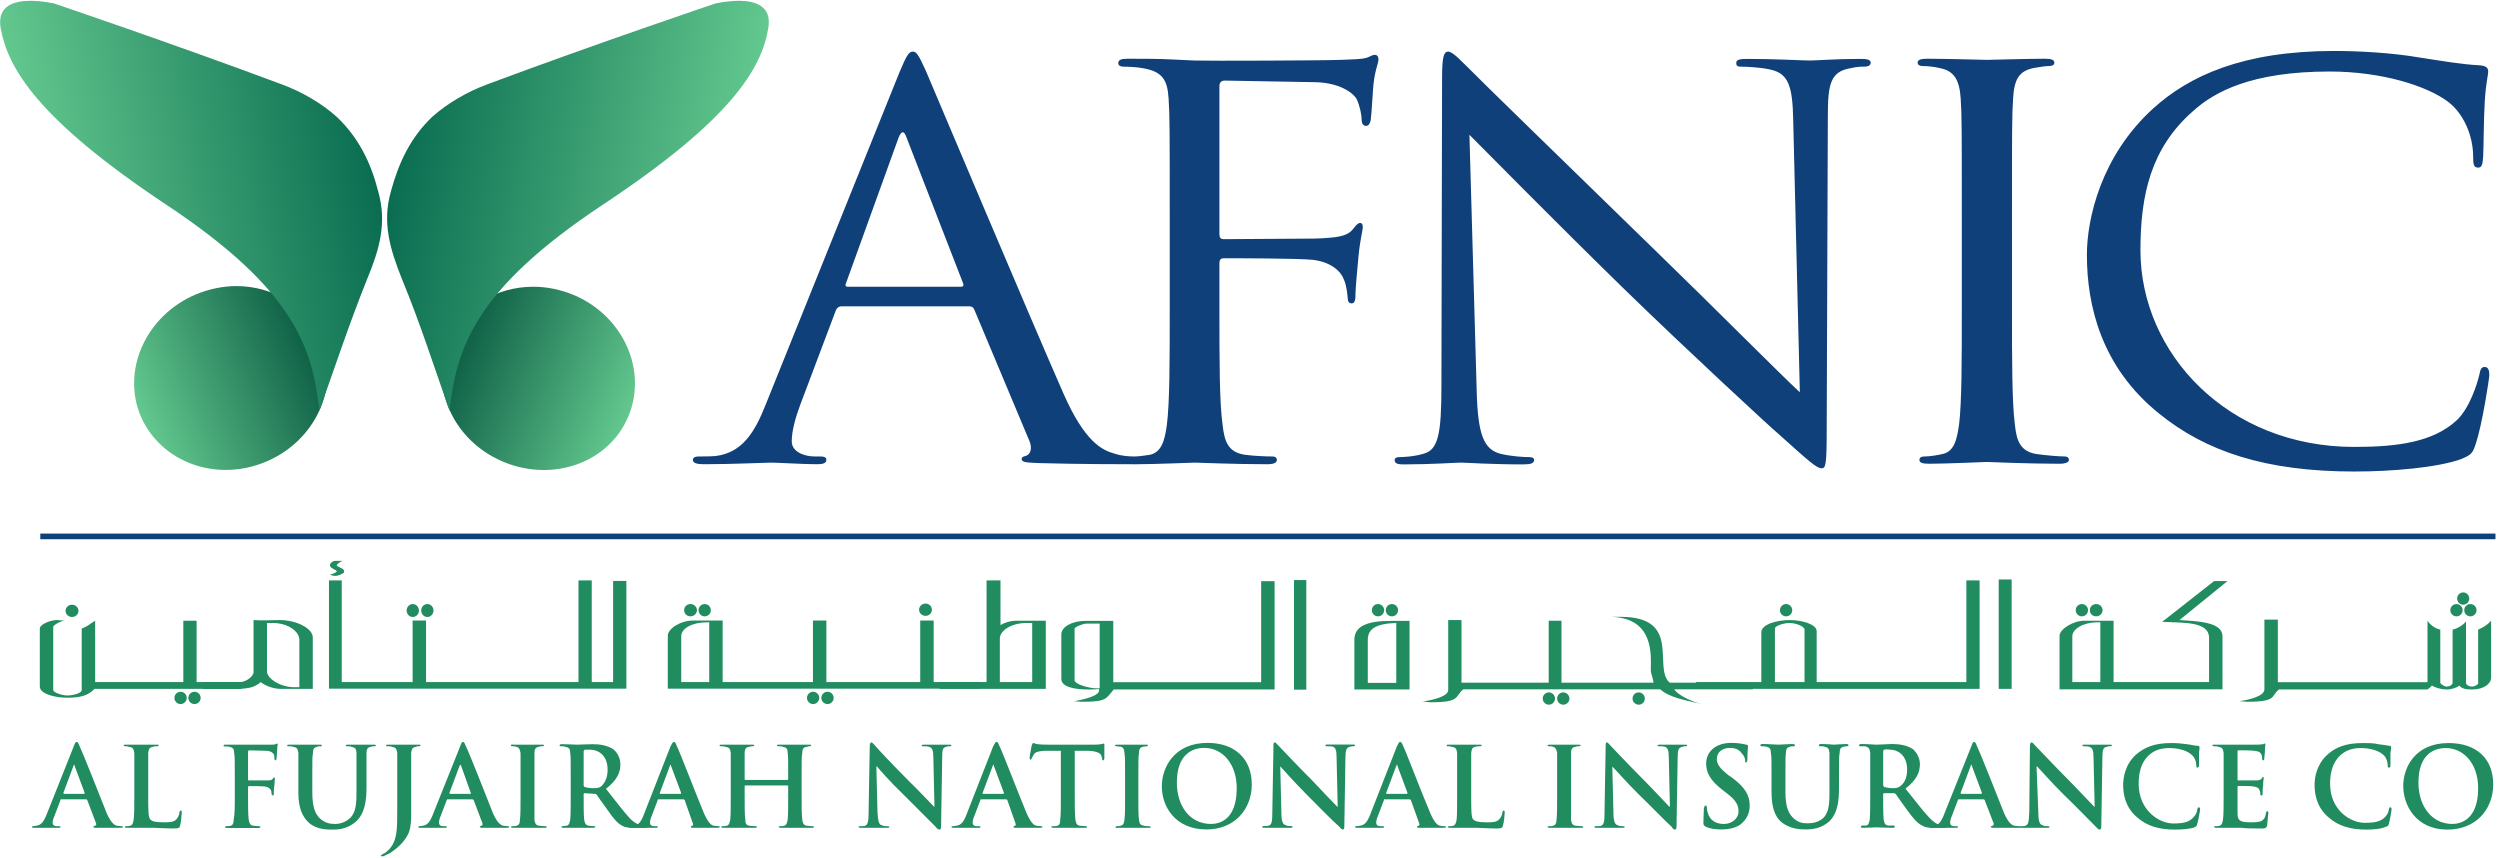
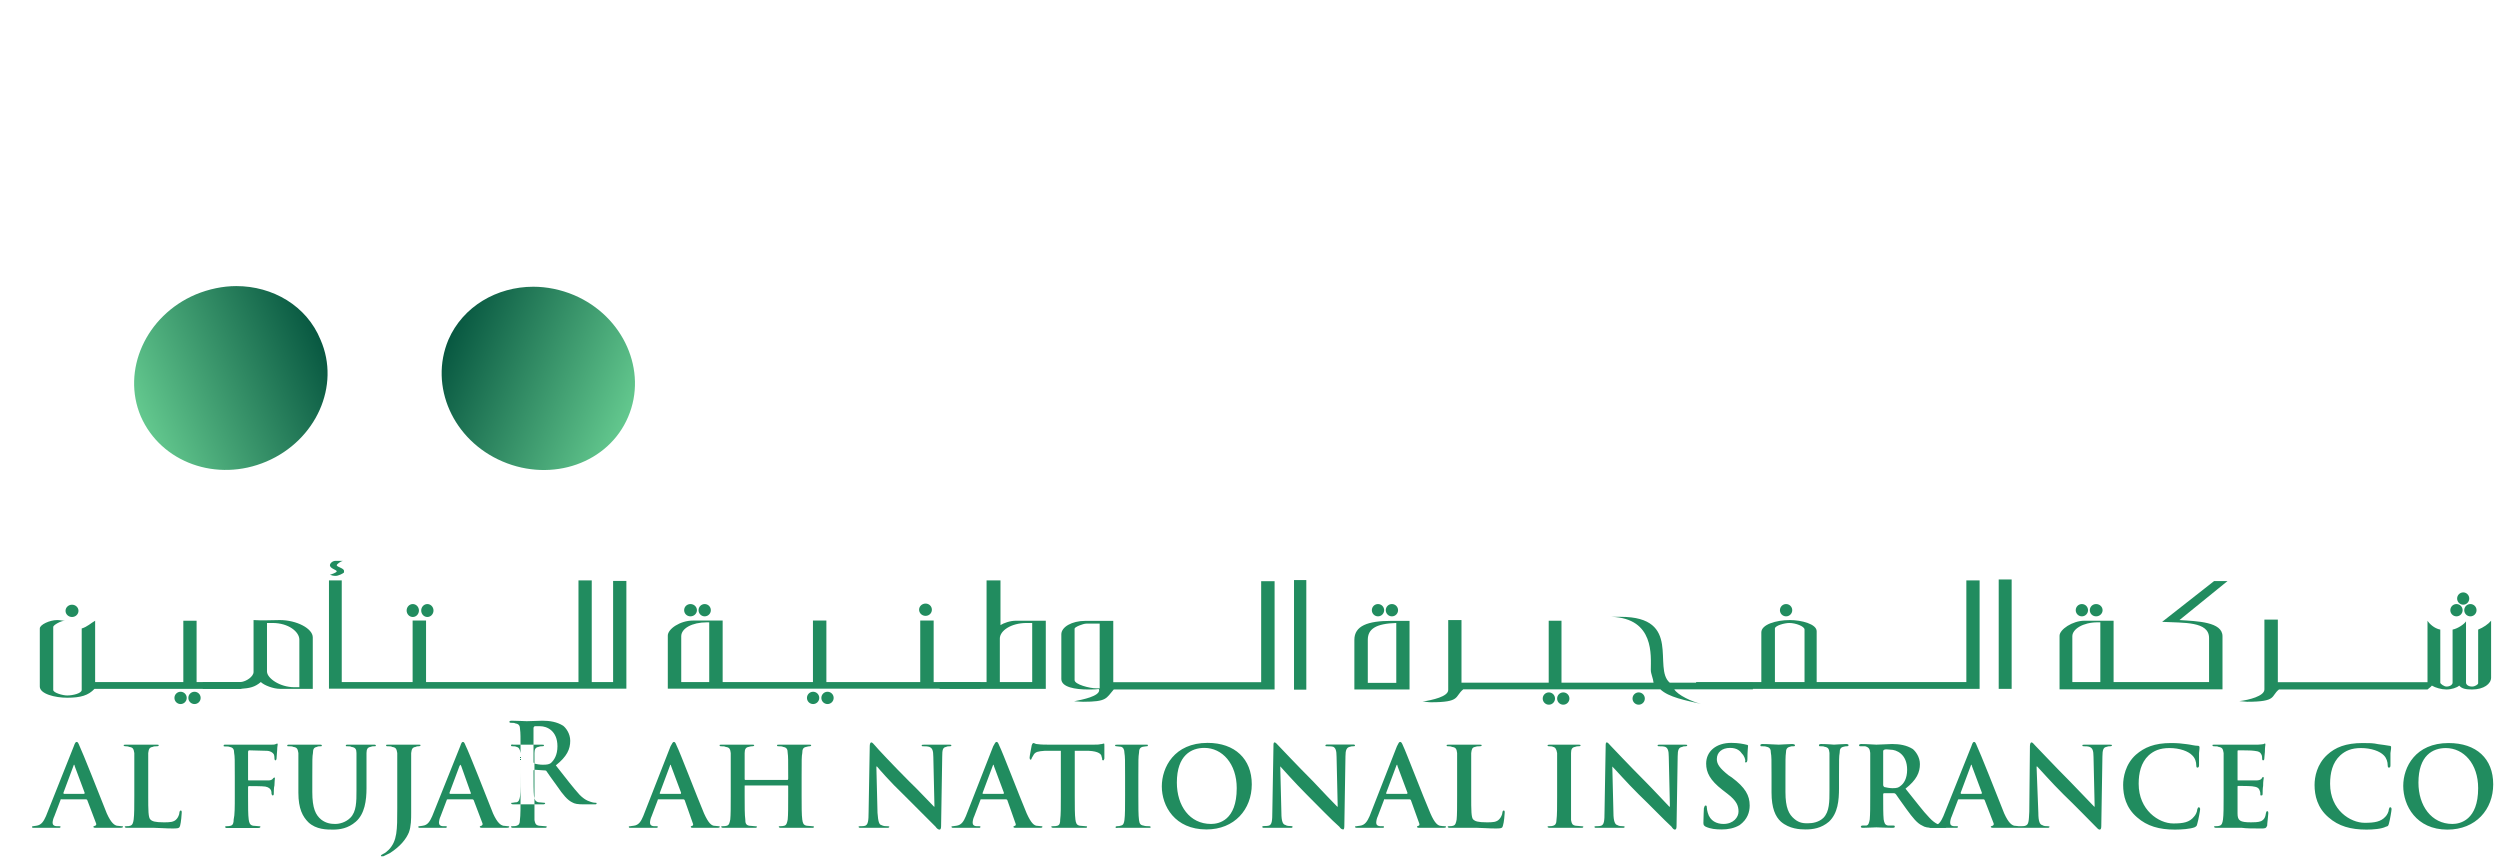
<svg xmlns="http://www.w3.org/2000/svg" version="1.2" viewBox="0 0 1545 530" width="1545" height="530">
  <title>AFNIC_COMPANY_PROFILE-1-pdf-svg</title>
  <defs>
    <clipPath clipPathUnits="userSpaceOnUse" id="cp1">
      <path d="m-7151.17-510.39h9387.15v3620.74h-9387.15z" />
    </clipPath>
    <linearGradient id="g1" x2="1" gradientUnits="userSpaceOnUse" gradientTransform="matrix(-111.014,-47.591,44.075,-102.811,388.286,257.654)">
      <stop offset="0" stop-color="#63c88e" />
      <stop offset="1" stop-color="#085841" />
    </linearGradient>
    <linearGradient id="g2" x2="1" gradientUnits="userSpaceOnUse" gradientTransform="matrix(111.042,-47.602,44.205,103.119,87.18,257.398)">
      <stop offset="0" stop-color="#63c88e" />
      <stop offset="1" stop-color="#085841" />
    </linearGradient>
    <linearGradient id="g3" x2="1" gradientUnits="userSpaceOnUse" gradientTransform="matrix(-209.457,-36.917,48.841,-277.11,453.006,141.786)">
      <stop offset="0" stop-color="#63c88e" />
      <stop offset="1" stop-color="#0a6d51" />
    </linearGradient>
    <linearGradient id="g4" x2="1" gradientUnits="userSpaceOnUse" gradientTransform="matrix(209.477,-36.921,48.838,277.095,22.322,141.786)">
      <stop offset="0" stop-color="#63c88e" />
      <stop offset="1" stop-color="#0a6d51" />
    </linearGradient>
  </defs>
  <style>
		.s0 { fill: none;stroke: #0f4079;stroke-miterlimit:10;stroke-width: 3.5 } 
		.s1 { fill: #218c5f } 
		.s2 { fill: url(#g1) } 
		.s3 { fill: url(#g2) } 
		.s4 { fill: url(#g3) } 
		.s5 { fill: url(#g4) } 
		.s6 { fill: #0f4079 } 
	</style>
  <g id="Clip-Path: Page 1" clip-path="url(#cp1)">
    <g id="Page 1">
-       <path id="Path 1" fill-rule="evenodd" class="s0" d="m1542.2 331.5h-1517.3" />
      <path id="Path 2" fill-rule="evenodd" class="s1" d="m38.1 494q-0.7-0.3-0.7 0.4l-3.8 10c-0.7 1.4-1.1 3.1-1.1 4.1 0 1.1 0.7 2.1 2.8 2.1h1c0.7 0 1.1 0 1.1 0.3 0 0.7-0.4 0.7-1.1 0.7-2.4 0-5.1 0-7.2 0-1.1 0-4.5 0-8.3 0-0.7 0-1 0-1-0.7q0-0.3 0.7-0.3c0.6 0 1.3-0.3 2-0.3 3.1-0.4 4.5-2.8 5.9-5.9l17.2-43.2c0.7-2 1.1-2.7 1.8-2.7 0.7 0 1 0.7 1.7 2.4 1.7 3.4 12.8 31.4 16.9 41.8 2.8 6.2 4.8 7.2 6.2 7.6 1 0 2.1 0.3 2.8 0.3 0.7 0 1 0 1 0.3 0 0.7-0.7 0.7-3.4 0.7-2.5 0-7.3 0-12.8 0-1.4 0-2.1 0-2.1-0.7q0-0.3 1.1-0.6c0.3 0 1-0.7 0.6-1.4l-5.5-14.5q-0.3-0.4-0.7-0.4zm13.8-3.4c0.4 0 0.4-0.4 0.4-0.7l-6.2-16.6c0-0.3 0-0.7-0.4-0.7 0 0-0.3 0.4-0.3 0.7l-6.2 16.6q0 0.7 0.3 0.7zm39.7 1.4c0 8.6 0 13.4 1.4 14.5 1 1 2.7 1.7 8.2 1.7 3.5 0 6.3 0 8-2.1 0.7-0.7 1.7-2.7 1.7-4.1 0-0.4 0.4-1.1 0.7-1.1 0.7 0 0.7 0.4 0.7 1.4 0 0.7-0.4 5.9-1 8-0.4 1.3-0.7 1.7-4.2 1.7-5.2 0-8.6-0.4-11.7-0.4-3.1 0-5.5 0-8.3 0-0.7 0-2.4 0-3.8 0-1.7 0-3.4 0-4.8 0q-1.4 0-1.4-0.7 0-0.3 1-0.3 1.8 0 2.4-0.3c1.4-0.4 1.8-1.8 2.1-3.8 0.4-2.8 0.4-8.3 0.4-14.5 0-10.4 0-24.5 0-26.6-0.4-2.4-0.7-3.5-3.1-3.8q-0.7-0.4-2.1-0.4-1.4 0-1.4-0.6c0-0.4 0.7-0.4 1.7-0.4 3.1 0 7.3 0 9.3 0 1.4 0 6.6 0 9.4 0 0.7 0 1.3 0 1.3 0.4q0 0.6-1.3 0.6c-0.7 0-1.8 0-2.5 0.4-2 0.3-2.4 1.4-2.7 3.8 0 2.1 0 4.1 0 14.5zm61.7 0c0 6.5 0 11.7 0.4 14.5 0.3 2 0.7 3.4 2.7 3.8 1.1 0 2.5 0.3 3.5 0.3 1 0 1 0 1 0.4q0 0.7-1.4 0.7c-4.1 0-8.6 0-10.3 0-1.7 0-6.2 0-8.6 0-1.1 0-1.4 0-1.4-0.7 0-0.4 0-0.4 1-0.4q1.4 0 2.4-0.3c1.4-0.4 1.8-1.8 1.8-3.8 0.7-2.8 0.7-8 0.7-14.5v-12.1c0-10.4 0-12.4-0.4-14.5 0-2.4-0.7-3.4-2.7-3.8-0.7-0.3-1.8-0.3-2.8-0.3-0.7 0-1 0-1-0.4 0-0.7 0.3-0.7 1.3-0.7 1.8 0 3.8 0 5.6 0 1.7 0 3.4 0 4.4 0 2.5 0 16.3 0 18 0 1.4 0 2.1 0 2.7-0.3 0.4 0 0.7-0.4 1.1-0.4 0.3 0 0.3 0.4 0.3 0.7 0 0.4-0.3 1.4-0.3 3.1 0 0.7-0.4 4.5-0.4 5.6 0 0.3-0.3 1-0.7 1-0.3 0-0.6-0.4-0.6-1.4 0-0.3 0-1.4-0.4-2.4-0.7-1-2.1-2.1-4.5-2.1l-10.7-0.3c-0.3 0-0.7 0.3-0.7 1v17.3c0 0.3 0.4 0.3 0.7 0.3 1.2 0 10.8 0 11.8 0 1.3 0 2.4-0.3 3.1-1.4 0.3-0.3 0.3-0.3 0.7-0.3q0.3-0.4 0.3 0.3c0 0.4-0.3 2.1-0.3 4.5-0.4 1.1-0.4 4.5-0.4 4.9 0 0.6 0 1.3-0.7 1.3-0.3 0-0.7-0.7-0.7-1 0-0.3 0-1.4-0.3-2.1-0.4-1-1.4-2-3.5-2.4-1.7-0.3-8.9-0.3-10-0.3-0.3 0-0.7 0-0.7 0.7zm31.1-26.6c-0.4-2.4-0.7-3.5-3.1-3.8-0.7-0.4-1.7-0.4-2.8-0.4-0.7 0-1 0-1-0.3 0-0.7 0.3-0.7 1.4-0.7 3.8 0 7.9 0 10 0 1.7 0 6.2 0 8.6 0 1 0 1.4 0 1.4 0.7 0 0.3-0.4 0.3-1.1 0.3-0.6 0-1.3 0-2 0.4-1.8 0.3-2.4 1.4-2.4 3.8-0.4 2.1-0.4 4.1-0.4 14.5v9.6c0 10.1 2.1 14.2 5.5 17 3.1 2.4 6.2 2.7 8.7 2.7 2.7 0 6.5-1 9.3-3.8 3.8-3.8 3.8-10 3.8-16.9 0-10.3 0-21 0-23.1 0-2.4-0.7-3.5-3.1-3.8-0.4-0.4-1.8-0.4-2.5-0.4-0.6 0-1 0-1-0.3 0-0.7 0.4-0.7 1.4-0.7 3.4 0 7.9 0 7.9 0 0.7 0 5.2 0 8 0 0.7 0 1.3 0 1.3 0.7 0 0.3-0.6 0.3-1.3 0.3-0.7 0-1.1 0-2.1 0.4-1.7 0.3-2.4 1.4-2.4 3.8 0 2.1 0 4.1 0 14.5v7.2c0 7.6-1.1 15.9-6.6 20.7-4.8 4.2-10 4.9-14.1 4.9-3.8 0-10.4 0-15.2-4.5-3.5-3.5-6.2-8.3-6.2-18.3 0-10.4 0-22.4 0-24.5zm61.1 0c-0.4-2.4-0.7-3.5-3.2-3.8-0.3-0.4-1.7-0.4-2.4-0.4-1 0-1.3 0-1.3-0.7 0-0.3 0.6-0.3 1.7-0.3 3.4 0 7.9 0 9.6 0 1.4 0 5.9 0 8.7 0 0.7 0 1.3 0 1.3 0.3q0 0.7-1.3 0.7c-0.7 0-1.1 0-1.8 0.4-2 0.3-2.4 1.4-2.7 3.8 0 2.1 0 4.1 0 14.5 0 2.7 0 19 0 22.4 0 3.8 0 8.3-1.4 12.1-1.7 4.1-5.2 8.6-11.7 12.8q-1.4 0.7-3.5 1.7c-0.3 0.3-1 0.3-1.4 0.3-0.3 0-0.7 0-0.7-0.3 0-0.4 0.4-0.7 1.8-1.4 0.7-0.3 1.7-1 3.1-2.4 5.2-5.5 5.2-12.1 5.2-25.5 0-10.4 0-32.1 0-34.2z" />
-       <path id="Path 3" fill-rule="evenodd" class="s1" d="m276.8 494c-0.4 0-0.7 0-0.7 0.4l-3.8 10c-0.7 1.4-1 3.1-1 4.1 0 1.1 0.7 2.1 2.7 2.1h1.1c1 0 1 0 1 0.3 0 0.7-0.3 0.7-1 0.7-2.1 0-5.2 0-7.3 0-0.7 0-4.5 0-7.9 0-1.1 0-1.4 0-1.4-0.7q0-0.3 0.7-0.3c0.7 0 1.7-0.3 2.1-0.3 3.1-0.4 4.4-2.8 5.8-5.9l17.3-43.2c0.7-2 1-2.7 1.7-2.7 0.7 0 1 0.7 1.7 2.4 1.8 3.4 12.8 31.4 16.9 41.8 2.8 6.2 4.9 7.2 6.2 7.6 1.1 0 2.1 0.3 2.8 0.3 0.7 0 1 0 1 0.3 0 0.7-0.7 0.7-3.1 0.7-2.4 0-7.6 0-13.1 0-1 0-2 0-2-0.7q0-0.3 1-0.6c0.3 0 1-0.7 0.7-1.4l-5.5-14.5q-0.4-0.4-0.7-0.4zm13.8-3.4c0.3 0 0.7-0.4 0.3-0.7l-5.9-16.6c-0.3-0.3-0.3-0.7-0.3-0.7-0.3 0-0.3 0.4-0.7 0.7l-6.2 16.6q0 0.7 0.3 0.7zm31.1-25.2c-0.4-2.4-1-3.5-2.4-3.8-0.7-0.4-1.7-0.4-2.4-0.4-0.7 0-1.1 0-1.1-0.6q0-0.7 1.4-0.4c2.8 0 6.9 0 9 0 1.7 0 5.8 0 8.3 0 1 0 1.7 0 1.7 0.4 0 0.6-0.7 0.6-1.4 0.6-0.7 0-1 0-2.1 0.4-1.7 0.3-2.4 1.4-2.4 3.8 0 2.1 0 4.1 0 14.5 0 6.5 0 24.1 0 26.9 0.4 2.1 0.7 3.1 2.8 3.5 1 0 2.7 0.3 3.8 0.3q1 0 1 0.3c0 0.7-0.7 0.7-1.4 0.7-4.5 0-8.9 0-10.7 0-1.7 0-5.8 0-8.6 0q-1.4 0-1.4-0.7c0-0.3 0.4-0.3 1.1-0.3q1.7 0 2.4-0.3c1.4-0.4 2-1.4 2-3.5 0.4-2.8 0.4-8.3 0.4-14.8 0-10.4 0-24.5 0-26.6zm31 14.5c0-10.4 0-12.4-0.3-14.5 0-2.4-0.7-3.5-2.8-3.8-0.7-0.4-1.7-0.4-2.7-0.4q-1.1 0-1.1-0.6c0-0.4 0.4-0.7 1.4-0.7 3.8 0 8 0.3 9.3 0.3 2.5 0 7.6-0.3 9.7-0.3 4.5 0 9 0.7 12.8 3.1 1.7 1.3 4.4 4.8 4.4 9.3 0 5.2-2 9.7-8.9 15.2 6.2 7.9 10.7 13.8 14.8 18.3 3.8 3.8 6.6 4.1 7.6 4.5q1 0.3 2.1 0.3 0.7 0 0.7 0.3c0 0.7-0.4 0.7-1.4 0.7h-6.2c-4.2 0-5.9-0.3-7.6-1.3-2.8-1.4-5.5-4.5-9.3-10.1-2.8-3.8-5.9-8.2-6.6-9.3-0.3-0.3-1-0.3-1.4-0.3l-5.8-0.4q-0.7 0-0.7 0.7v0.7c0 6.6 0 12.1 0.3 14.9 0.4 2 0.7 3.4 2.8 3.8 1 0 2.4 0.3 3.4 0.3q0.7 0 0.7 0.3 0 0.7-1.4 0.7c-3.8 0-8.9 0-10 0-1.3 0-5.5 0-8.2 0q-1.4 0-1.4-0.7c0-0.3 0.3-0.3 1-0.3q1.4-0.3 2.4-0.3c1.4-0.4 1.8-1.8 2.1-3.8 0.3-2.8 0.3-8.3 0.3-14.5zm8 5.1c0 1.1 0.3 1.1 0.7 1.4 1.3 0.4 3.4 0.7 5.1 0.7 2.8 0 3.8-0.3 4.9-1 2-1.8 4.1-4.9 4.1-10.4 0-9.6-6.5-12.4-10.7-12.4q-2.4 0-3.4 0c-0.4 0.3-0.7 0.7-0.7 1z" />
+       <path id="Path 3" fill-rule="evenodd" class="s1" d="m276.8 494c-0.4 0-0.7 0-0.7 0.4l-3.8 10c-0.7 1.4-1 3.1-1 4.1 0 1.1 0.7 2.1 2.7 2.1h1.1c1 0 1 0 1 0.3 0 0.7-0.3 0.7-1 0.7-2.1 0-5.2 0-7.3 0-0.7 0-4.5 0-7.9 0-1.1 0-1.4 0-1.4-0.7q0-0.3 0.7-0.3c0.7 0 1.7-0.3 2.1-0.3 3.1-0.4 4.4-2.8 5.8-5.9l17.3-43.2c0.7-2 1-2.7 1.7-2.7 0.7 0 1 0.7 1.7 2.4 1.8 3.4 12.8 31.4 16.9 41.8 2.8 6.2 4.9 7.2 6.2 7.6 1.1 0 2.1 0.3 2.8 0.3 0.7 0 1 0 1 0.3 0 0.7-0.7 0.7-3.1 0.7-2.4 0-7.6 0-13.1 0-1 0-2 0-2-0.7q0-0.3 1-0.6c0.3 0 1-0.7 0.7-1.4l-5.5-14.5q-0.4-0.4-0.7-0.4zm13.8-3.4c0.3 0 0.7-0.4 0.3-0.7l-5.9-16.6c-0.3-0.3-0.3-0.7-0.3-0.7-0.3 0-0.3 0.4-0.7 0.7l-6.2 16.6q0 0.7 0.3 0.7zm31.1-25.2c-0.4-2.4-1-3.5-2.4-3.8-0.7-0.4-1.7-0.4-2.4-0.4-0.7 0-1.1 0-1.1-0.6q0-0.7 1.4-0.4c2.8 0 6.9 0 9 0 1.7 0 5.8 0 8.3 0 1 0 1.7 0 1.7 0.4 0 0.6-0.7 0.6-1.4 0.6-0.7 0-1 0-2.1 0.4-1.7 0.3-2.4 1.4-2.4 3.8 0 2.1 0 4.1 0 14.5 0 6.5 0 24.1 0 26.9 0.4 2.1 0.7 3.1 2.8 3.5 1 0 2.7 0.3 3.8 0.3q1 0 1 0.3c0 0.7-0.7 0.7-1.4 0.7-4.5 0-8.9 0-10.7 0-1.7 0-5.8 0-8.6 0q-1.4 0-1.4-0.7c0-0.3 0.4-0.3 1.1-0.3q1.7 0 2.4-0.3c1.4-0.4 2-1.4 2-3.5 0.4-2.8 0.4-8.3 0.4-14.8 0-10.4 0-24.5 0-26.6zc0-10.4 0-12.4-0.3-14.5 0-2.4-0.7-3.5-2.8-3.8-0.7-0.4-1.7-0.4-2.7-0.4q-1.1 0-1.1-0.6c0-0.4 0.4-0.7 1.4-0.7 3.8 0 8 0.3 9.3 0.3 2.5 0 7.6-0.3 9.7-0.3 4.5 0 9 0.7 12.8 3.1 1.7 1.3 4.4 4.8 4.4 9.3 0 5.2-2 9.7-8.9 15.2 6.2 7.9 10.7 13.8 14.8 18.3 3.8 3.8 6.6 4.1 7.6 4.5q1 0.3 2.1 0.3 0.7 0 0.7 0.3c0 0.7-0.4 0.7-1.4 0.7h-6.2c-4.2 0-5.9-0.3-7.6-1.3-2.8-1.4-5.5-4.5-9.3-10.1-2.8-3.8-5.9-8.2-6.6-9.3-0.3-0.3-1-0.3-1.4-0.3l-5.8-0.4q-0.7 0-0.7 0.7v0.7c0 6.6 0 12.1 0.3 14.9 0.4 2 0.7 3.4 2.8 3.8 1 0 2.4 0.3 3.4 0.3q0.7 0 0.7 0.3 0 0.7-1.4 0.7c-3.8 0-8.9 0-10 0-1.3 0-5.5 0-8.2 0q-1.4 0-1.4-0.7c0-0.3 0.3-0.3 1-0.3q1.4-0.3 2.4-0.3c1.4-0.4 1.8-1.8 2.1-3.8 0.3-2.8 0.3-8.3 0.3-14.5zm8 5.1c0 1.1 0.3 1.1 0.7 1.4 1.3 0.4 3.4 0.7 5.1 0.7 2.8 0 3.8-0.3 4.9-1 2-1.8 4.1-4.9 4.1-10.4 0-9.6-6.5-12.4-10.7-12.4q-2.4 0-3.4 0c-0.4 0.3-0.7 0.7-0.7 1z" />
      <path id="Path 4" fill-rule="evenodd" class="s1" d="m406.8 494c-0.3 0-0.3 0-0.3 0.4l-3.8 10c-0.7 1.4-1 3.1-1 4.1 0 1.1 0.7 2.1 2.7 2.1h1.1c0.7 0 1 0 1 0.3 0 0.7-0.3 0.7-1.4 0.7-2 0-4.8 0-7.2 0-0.7 0-4.5 0-8 0-1 0-1.3 0-1.3-0.7q0-0.3 1-0.3c0.3 0 1.4-0.3 2.1-0.3 3.1-0.4 4.5-2.8 5.8-5.9l16.9-43.2c1.1-2 1.4-2.7 2.1-2.7 0.7 0 1 0.7 1.7 2.4 1.8 3.4 12.5 31.4 16.9 41.8 2.8 6.2 4.5 7.2 5.9 7.6 1 0 2.1 0.3 3.1 0.3 0.4 0 0.7 0 0.7 0.3 0 0.7-0.3 0.7-3.1 0.7-2.4 0-7.3 0-12.8 0-1.4 0-2 0-2-0.7 0-0.3 0.3-0.3 1-0.6 0.3 0 0.7-0.7 0.3-1.4l-5.1-14.5q-0.4-0.4-0.7-0.4zm13.8-3.4c0.3 0 0.3-0.4 0.3-0.7l-6.2-16.6c0-0.3 0-0.7-0.3-0.7 0 0-0.4 0.4-0.4 0.7l-6.2 16.6q-0.3 0.7 0.4 0.7zm66.2-8.6c0 0 0.3-0.4 0.3-0.7v-1.4c0-10.4 0-12.4-0.3-14.5 0-2.4-0.7-3.5-2.8-3.8-0.7-0.4-1.7-0.4-2.7-0.4-0.7 0-1.1 0-1.1-0.6 0-0.4 0.4-0.4 1.4-0.4 3.8 0 7.9 0 9.7 0 1.7 0 6.2 0 8.6 0 1 0 1.4 0 1.4 0.4q0 0.6-1.1 0.6-0.6 0-2 0.4c-1.8 0.3-2.4 1.4-2.4 3.8-0.4 2.1-0.4 4.1-0.4 14.5v12.1c0 6.2 0 11.7 0.4 14.5 0.3 2 0.6 3.4 2.7 3.8 1.1 0 2.4 0.3 3.5 0.3q1 0 1 0.3c0 0.7-0.3 0.7-1.4 0.7-4.1 0-8.6 0-10.3 0-1.8 0-5.9 0-8.7 0q-1.3 0-1.3-0.7c0-0.3 0-0.3 1-0.3q1.4 0 2.4-0.3c1.4-0.4 1.7-1.8 2.1-3.8 0.3-2.8 0.3-8.3 0.3-14.5v-6.3l-0.3-0.3h-26.2c-0.4 0-0.4 0-0.4 0.3v6.3c0 6.2 0 11.7 0.4 14.5 0 2 0.3 3.4 2.4 3.8 1 0 2.7 0.3 3.4 0.3q1.4 0 1.4 0.3c0 0.7-0.7 0.7-1.4 0.7-4.5 0-8.9 0-10.7 0-1.7 0-5.8 0-8.6 0q-1.4 0-1.4-0.7c0-0.3 0.4-0.3 1.1-0.3q1.4 0 2.4-0.3c1.4-0.4 1.7-1.8 2.1-3.8 0.3-2.8 0.3-8.3 0.3-14.5 0-10.4 0-24.5 0-26.6-0.3-2.4-0.7-3.5-3.1-3.8-0.7-0.4-1.7-0.4-2.8-0.4q-1 0-1-0.6c0-0.4 0.3-0.4 1.4-0.4 3.8 0 7.9 0 10 0 1.4 0 5.8 0 8.6 0 0.7 0 1.4 0 1.4 0.4q0 0.6-1.4 0.6-0.7 0-2.1 0.4c-1.7 0.3-2.4 1.4-2.4 3.8 0 2.1 0 5.5 0 15.9 0 0.3 0 0.7 0.4 0.7zm55.5 20.3c0.4 5.5 1 7.3 2.4 7.6 1.4 0.7 2.4 0.7 3.5 0.7q1.4 0 1.4 0.3c0 0.7-0.7 0.7-1.8 0.7-4.5 0-6.9 0-8.2 0-0.7 0-3.8 0-7.6 0-0.7 0-1.4 0-1.4-0.7q0-0.3 1-0.3c1.1 0 2.1 0 3.1-0.3 1.7-0.7 2.1-2.8 2.1-8.7l0.7-40.4c0-1.3 0.3-2.4 1-2.4 0.7 0 1.4 1.1 2.4 2.1 0.7 1 11.1 12.1 21.1 22.1 4.8 4.5 14.1 14.5 15.2 15.5h0.3l-0.7-30.7c0-4.1-0.7-5.5-2.4-6.2-1-0.4-2.8-0.4-3.5-0.4-1 0-1.3 0-1.3-0.6 0-0.4 1-0.4 2-0.4 3.5 0 6.6 0 8.3 0 0.7 0 3.1 0 6.6 0 1 0 1.4 0 1.4 0.4q0.3 0.6-1.1 0.6c-0.7 0-1.4 0-2.1 0.4-2 0.3-2.4 1.7-2.4 5.9l-0.7 43.1q0 2.1-1 2.1c-0.7 0-1.7-0.7-2.4-1.8-4.1-4.1-13.1-13.1-20-20-7.6-7.2-15.2-15.9-16.2-17.2h-0.4z" />
      <path id="Path 5" fill-rule="evenodd" class="s1" d="m606.3 494c-0.4 0-0.4 0-0.4 0.4l-3.8 10c-0.7 1.4-1 3.1-1 4.1 0 1.1 0.7 2.1 2.7 2.1h1.1c0.7 0 1 0 1 0.3 0 0.7-0.3 0.7-1 0.7-2.4 0-5.2 0-7.3 0-1 0-4.8 0-8.3 0-0.6 0-1.3 0-1.3-0.7q0-0.3 1-0.3c0.7 0 1.4-0.3 2.1-0.3 3.1-0.4 4.5-2.8 5.8-5.9l16.9-43.2c1.1-2 1.4-2.7 2.1-2.7 0.7 0 1 0.7 1.7 2.4 1.8 3.4 12.5 31.4 16.9 41.8 2.8 6.2 4.5 7.2 5.9 7.6 1 0 2.1 0.3 3.1 0.3 0.4 0 0.7 0 0.7 0.3 0 0.7-0.3 0.7-3.1 0.7-2.4 0-7.3 0-12.8 0-1.4 0-2 0-2-0.7q0-0.3 1-0.6c0.3 0 0.7-0.7 0.3-1.4l-5.1-14.5q-0.4-0.4-0.7-0.4zm13.8-3.4c0.3 0 0.3-0.4 0.3-0.7l-6.2-16.6c0-0.3 0-0.7-0.3-0.7 0 0-0.4 0.4-0.4 0.7l-6.2 16.6q-0.3 0.7 0.4 0.7zm35.5-26.6h-10c-4.2 0.3-5.5 0.7-6.6 2.1q-1 1.7-1.4 2.4 0 0.7-0.6 1c-0.4 0-0.7-0.3-0.7-1.4 0-1 1.3-7.2 1.3-7.5 0.4-1.1 0.7-1.4 1.1-1.4 0.7 0 1 0.7 2.7 0.7 2.1 0.3 4.9 0.3 6.9 0.3h27.3c2.1 0 3.4 0 4.5-0.3 1 0 1.7-0.4 2.1-0.4 0.3 0 0.3 0.4 0.3 1.4 0 1.4 0 6.2 0 7.9-0.3 0.7-0.3 1.1-0.7 1.1-0.7 0-0.7-0.4-0.7-1.4l-0.3-0.7c0-1.7-1.8-3.5-8-3.8h-8.6v28c0 6.2 0 11.7 0.4 14.5 0.3 2 0.6 3.4 2.7 3.8 1.1 0 2.4 0.3 3.5 0.3q1 0 1 0.3c0 0.7-0.3 0.7-1.4 0.7-4.5 0-8.6 0-10.7 0-1.4 0-5.8 0-8.6 0q-1.4 0-1.4-0.7c0-0.3 0.4-0.3 1.4-0.3q1.4 0 2.4-0.3c1.4-0.4 1.7-1.8 1.7-3.8 0.4-2.8 0.4-8.3 0.4-14.5zm39.7 15.8c0-10.3 0-12-0.4-14.5 0-2-0.7-3.4-2.1-3.8-1 0-1.7-0.3-2.7-0.3-0.4 0-1 0-1-0.7q0-0.3 1.7-0.3c2.7 0 6.9 0 8.9 0 1.8 0 5.6 0 8.3 0 1.1 0 1.4 0 1.4 0.3 0 0.7-0.3 0.7-1 0.7-0.7 0-1.4 0.3-2.1 0.3-1.7 0.4-2.4 1.4-2.4 3.8-0.4 2.5-0.4 4.2-0.4 14.5v12.1c0 6.6 0 12.1 0.4 14.9 0.3 2 0.7 3.1 2.7 3.4 1.1 0.4 2.5 0.4 3.5 0.4q1 0 1 0.6c0 0.4-0.3 0.4-1 0.4-4.8 0-9 0-10.7 0-1.7 0-5.9 0-8.6 0q-1.4 0.3-1.4-0.4c0-0.3 0.3-0.6 1-0.6q1.4 0 2.4-0.4c1.4-0.3 1.8-1.4 2.1-3.4 0.4-2.8 0.4-8.3 0.4-14.9zm22.7 6.2c0-11.7 7.6-26.9 28.3-26.9 16.9 0 27.3 10 27.3 25.6 0 15.5-10.7 27.9-28 27.9-19.6 0-27.6-14.5-27.6-26.6zm46.3 1.1c0-15.2-9-24.9-20-24.9-8 0-17 4.5-17 21.4 0 14.5 8 25.6 21.1 25.6 4.8 0 15.9-2.1 15.9-22.1zm27.6 15.2c0 5.5 1 7.2 2.4 7.5 1 0.7 2.4 0.7 3.4 0.7q1.1 0 1.1 0.4c0 0.7-0.4 0.7-1.4 0.7-4.5 0-7.3 0-8.6 0-0.7 0-3.8 0-7.3 0-1 0-1.4 0-1.4-0.7q0-0.4 1.1-0.4c0.7 0 2 0 3.1-0.3 1.7-0.7 2-2.8 2-8.6l0.7-40.4c0-1.4 0-2.4 0.7-2.4 0.7 0 1.4 1 2.4 2 1.1 1.1 11.4 12.1 21.4 22.1 4.5 4.9 13.8 14.5 14.9 15.6h0.3l-0.7-30.8c0-4.1-0.7-5.5-2.1-6.2-1-0.3-2.7-0.3-3.8-0.3-0.6 0-1 0-1-0.4 0-0.7 0.7-0.7 1.7-0.7 3.5 0 6.9 0 8.3 0 0.7 0 3.5 0 6.9 0 0.7 0 1.4 0 1.4 0.7q0 0.4-1 0.4c-0.7 0-1.4 0-2.1 0.3-2.1 0.4-2.8 2.1-2.8 5.9l-0.7 43.1c0 1.4-0.3 2.1-0.6 2.1-1.1 0-1.8-0.7-2.5-1.7-4.4-3.8-13.1-12.8-20.3-20-7.3-7.3-14.9-15.9-16.2-17.3z" />
      <path id="Path 6" fill-rule="evenodd" class="s1" d="m855.7 494q-0.4-0.3-0.4 0.4l-3.8 10c-0.7 1.4-1 3.1-1 4.1 0 1.1 0.7 2.1 2.8 2.1h1c0.7 0 1 0 1 0.3 0 0.7-0.3 0.7-1 0.7-2.4 0-5.2 0-7.6 0-0.7 0-4.5 0-7.9 0-0.7 0-1.4 0-1.4-0.7q0-0.3 1-0.3c0.4 0 1.4-0.3 2.1-0.3 3.1-0.4 4.5-2.8 5.9-5.9l16.9-43.2c1-2 1.3-2.7 2-2.7 0.7 0 1.1 0.7 1.8 2.4 1.7 3.4 12.4 31.4 16.9 41.8 2.7 6.2 4.5 7.2 5.8 7.6q1.8 0.3 3.1 0.3c0.4 0 0.7 0 0.7 0.3 0 0.7-0.3 0.7-3.1 0.7-2.4 0-7.2 0-12.7 0-1.4 0-2.1 0-2.1-0.7q0-0.3 1-0.6c0.4 0 0.7-0.7 0.4-1.4l-5.2-14.5q-0.4-0.4-0.7-0.4zm13.8-3.4c0.3 0 0.3-0.4 0.3-0.7l-6.2-16.6c0-0.3 0-0.7-0.3-0.7 0 0-0.4 0.4-0.4 0.7l-6.2 16.6q-0.3 0.7 0.4 0.7zm39.7 1.4c0 8.6 0 13.4 1.3 14.5 1.1 1 2.8 1.7 8.3 1.7 3.5 0 6.2 0 7.9-2.1 0.7-0.7 1.8-2.7 1.8-4.1 0-0.4 0.3-1.1 0.7-1.1 0.7 0 0.7 0.4 0.7 1.4 0 0.7-0.4 5.9-1.1 8-0.3 1.3-0.7 1.7-4.1 1.7-5.2 0-8.6-0.4-11.7-0.4-3.2 0-5.6 0-8.3 0-0.7 0-2.4 0-3.8 0-1.7 0-3.5 0-4.9 0q-1.3 0-1.3-0.7c0-0.3 0.3-0.3 1-0.3q1.7 0 2.4-0.3c1.4-0.4 1.7-1.8 2.1-3.8 0.3-2.8 0.3-8.3 0.3-14.5 0-10.4 0-24.5 0-26.6-0.3-2.4-0.7-3.5-3.1-3.8q-0.7-0.4-2-0.4c-1.1 0-1.4 0-1.4-0.6 0-0.4 0.7-0.4 1.7-0.4 3.1 0 7.2 0 9.3 0 1.4 0 6.6 0 9.3 0 0.7 0 1.4 0 1.4 0.4q0 0.6-1.4 0.6c-0.7 0-1.7 0-2.7 0.4-1.8 0.3-2.1 1.4-2.4 3.8 0 2.1 0 16.2 0 26.6zm53.1-26.6c-0.4-2.4-1.1-3.5-2.4-3.8-0.7-0.4-1.8-0.4-2.4-0.4-0.7 0-1.1 0-1.1-0.6q0-0.4 1.4-0.4c2.8 0 6.9 0 9 0 1.7 0 5.8 0 8.2 0 1.1 0 1.8 0 1.8 0.4 0 0.6-0.7 0.6-1.4 0.6-0.7 0-1 0-2.1 0.4-1.7 0.3-2.4 1.4-2.4 3.8 0 2.1 0 4.1 0 14.5 0 6.5 0 24.1 0 26.9 0.4 2.1 0.7 3.1 2.8 3.5 1 0 2.7 0.3 3.4 0.3q1.4 0 1.4 0.3c0 0.7-0.7 0.7-1.4 0.7-4.5 0-9 0-10.7 0-1.7 0-5.8 0-8.6 0q-1.4 0-1.4-0.7c0-0.3 0.4-0.3 1.1-0.3q1.7 0 2.4-0.3c1.3-0.4 2-1.4 2-3.5 0.4-2.8 0.4-8.3 0.4-14.8 0-10.4 0-24.5 0-26.6zm34.8 36.9c0 5.5 1.1 7.3 2.4 7.6 1.1 0.7 2.5 0.7 3.5 0.7q1 0 1 0.3c0 0.7-0.3 0.7-1.4 0.7-4.4 0-7.2 0-8.6 0-0.7 0-3.8 0-7.2 0-1.1 0-1.4 0-1.4-0.7q0-0.3 1-0.3c0.7 0 2.1 0 3.1-0.3 1.8-0.7 2.1-2.8 2.1-8.7l0.7-40.4c0-1.3 0-2.4 0.7-2.4 0.7 0 1.4 1.1 2.4 2.1 1 1 11.4 12.1 21.4 22.1 4.5 4.5 13.8 14.5 14.8 15.5h0.4l-0.7-30.7c0-4.1-0.7-5.5-2.1-6.2-1-0.4-2.7-0.4-3.8-0.4-0.7 0-1 0-1-0.6 0-0.4 0.7-0.4 1.7-0.4 3.5 0 6.9 0 8.3 0 0.7 0 3.4 0 6.5 0 1.1 0 1.8 0 1.8 0.4q0 0.6-1.1 0.6c-0.7 0-1.3 0-2 0.4-2.1 0.3-2.8 1.7-2.8 5.9l-0.7 43.1q0 2.1-1 2.1c-0.7 0-1.4-0.7-2.1-1.8-4.5-4.1-13.1-13.1-20.3-20-7.3-7.2-14.9-15.9-16.3-17.2zm57 8.6c-1.1-0.7-1.4-1-1.4-2.4 0-3.8 0.3-8 0.3-9 0.4-1 0.4-1.7 1.1-1.7 0.7 0 0.7 0.7 0.7 1 0 1.1 0.3 2.4 0.6 3.5 1.4 5.1 5.6 6.9 9.7 6.9 6.2 0 9.3-4.2 9.3-7.6 0-3.5-1-6.6-6.9-11.1l-3.1-2.4c-7.6-5.9-10-10.7-10-16.2 0-7.6 6.2-12.8 15.5-12.8 4.5 0 7.6 0.7 9.3 1.1 0.4 0 1.1 0.3 1.1 0.6 0 1.1-0.4 3.2-0.4 8.3q0 2.1-1 2.1-0.7 0-0.3-1c0-0.7-0.4-2.8-2.1-4.5-1-1.4-2.8-3.5-7.3-3.5-5.1 0-8.2 2.8-8.2 6.9 0 3.1 1.7 5.6 7.2 10l2.1 1.4c8.3 6.2 11 11.1 11 17.3 0 4.1-1.4 8.6-6.2 12.1-3.4 2-7.2 2.7-11 2.7-3.8 0-6.9-0.3-10-1.7zm40.7-31.1c0-10.3 0-12.4-0.4-14.5 0-2.4-0.7-3.4-2.7-3.8-0.7-0.3-1.8-0.3-2.8-0.3-0.7 0-1 0-1-0.7 0-0.3 0.3-0.7 1.3-0.7 3.8 0 8 0.4 10.1 0.4 1.7 0 5.8-0.4 8.2-0.4 1.1 0 1.8 0.4 1.8 0.7 0 0.7-0.4 0.7-1.1 0.7-1 0-1.4 0-2 0.3-1.8 0.4-2.5 1.4-2.5 3.8-0.3 2.1-0.3 4.2-0.3 14.5v9.7c0 9.7 2.1 13.8 5.5 16.6 3.1 2.7 6.2 2.7 8.3 2.7 3.1 0 6.9-0.7 9.7-3.4 3.7-3.8 3.7-10 3.7-16.9 0-10.4 0-21.1 0-23.2-0.3-2.4-0.6-3.4-3.1-3.8-0.3-0.3-1.7-0.3-2.4-0.3-0.7 0-1 0-1-0.7 0-0.3 0.3-0.7 1.4-0.7 3.4 0 7.9 0.4 7.9 0.4 0.7 0 5.2-0.4 7.6-0.4 1 0 1.4 0.4 1.4 0.7q0 0.7-1.1 0.7c-0.6 0-1 0-2 0.3-1.8 0.4-2.4 1.4-2.4 3.8-0.4 2.1-0.4 4.2-0.4 14.5v7.3c0 7.6-0.7 15.5-6.2 20.7-4.8 4.1-10 4.8-14.5 4.8-3.4 0-10-0.3-15.2-4.8-3.4-3.1-5.8-8.3-5.8-18zm61-14.5c-0.3-2.4-0.7-3.4-3.1-4.1-0.3 0-1.7 0-2.7 0-0.7 0-1.1 0-1.1-0.7 0-0.3 0.4-0.7 1.4-0.7 3.8 0 7.9 0.4 9.3 0.4 2.4 0 7.6-0.4 9.7-0.4 4.5 0 9 0.7 12.8 3.1 1.7 1.4 4.4 4.9 4.4 9.3 0 5.2-2 9.7-8.9 15.2 6.2 7.6 10.7 13.8 14.8 18 3.8 4.1 6.6 4.5 7.6 4.8q1.4 0 2.1 0 0.7 0 0.7 0.7c0 0.7-0.4 0.7-1.1 0.7h-6.5c-3.8 0-5.6-0.3-7.3-1.4-3.1-1.4-5.8-4.8-9.6-10-2.8-3.8-5.9-8.3-6.6-9.3-0.3-0.4-0.7-0.7-1.4-0.7h-5.8q-0.7 0-0.7 0.7v0.7c0 6.5 0 11.7 0.3 14.8 0.4 2.1 0.7 3.5 2.8 3.8 1 0 2.4 0 3.4 0q0.7 0 0.7 0.7 0 0.7-1.4 0.7c-3.8 0-8.9-0.3-10-0.3-1.4 0-5.5 0.3-8.3 0.3q-1.3 0-1.3-0.7c0-0.3 0.3-0.7 1-0.7q1.7 0 2.4 0c1.4-0.3 1.7-1.7 2.1-3.8 0.3-3.1 0.3-8.3 0.3-14.5 0-10.3 0-24.5 0-26.6zm8 19.7c0 0.7 0.3 1.1 0.7 1.4 1.3 0.3 3.4 0.7 5.1 0.7 2.8 0 3.8-0.4 4.9-1.4 2-1.4 4.1-4.5 4.1-10 0-9.7-6.6-12.4-10.3-12.4q-2.8-0.4-3.8 0-0.7 0.3-0.7 1z" />
      <path id="Path 7" fill-rule="evenodd" class="s1" d="m1210.7 494c-0.4 0-0.7 0-0.7 0.4l-3.8 10c-0.7 1.4-1 3.1-1 4.1 0 1.1 0.6 2.1 2.7 2.1h1c1.1 0 1.1 0 1.1 0.3 0 0.7-0.4 0.7-1.1 0.7-2.4 0-5.1 0-7.2 0-0.7 0-4.5 0-8.3 0-0.7 0-1 0-1-0.7q0-0.3 0.7-0.3c0.7 0 1.7-0.3 2-0.3 3.2-0.4 4.5-2.8 5.9-5.9l17.3-43.2c0.7-2 1-2.7 1.7-2.7 0.7 0 1 0.7 1.7 2.4 1.7 3.4 12.8 31.4 16.9 41.8 2.8 6.2 4.8 7.2 6.2 7.6 1.1 0 2.1 0.3 2.8 0.3q0.3 0 0.7 0 0 0 0.3 0c1.1 0 2.4 0 3.1-0.3 2.1-0.7 2.1-2.8 2.4-8.7l0.4-40.4c0-1.3 0.3-2.4 1-2.4 0.7 0 1.4 1.1 2.4 2.1 1.1 1 11.4 12.1 21.4 22.1 4.5 4.5 13.8 14.5 14.9 15.5h0.3l-0.7-30.7c0-4.1-0.7-5.5-2.4-6.2-1-0.4-2.4-0.4-3.5-0.4-0.6 0-1 0-1-0.6 0-0.4 0.7-0.4 1.7-0.4 3.5 0 6.9 0 8.3 0 0.7 0 3.5 0 6.6 0 1 0 1.7 0 1.7 0.4q0 0.6-1.4 0.6c-0.7 0-1 0-2.1 0.4-1.7 0.3-2.4 1.7-2.4 5.9l-0.7 43.1q0 2.1-1 2.1c-0.7 0-1.4-0.7-2.4-1.8-4.1-4.1-12.8-13.1-20-20-7.3-7.2-14.9-15.9-16.2-17.2h-0.4l1.1 28.6c0 5.5 1 7.3 2.4 7.6 1 0.7 2.4 0.7 3.4 0.7q1.1 0 1.1 0.3c0 0.7-0.7 0.7-1.4 0.7-4.5 0-7.3 0-8.6 0-0.7 0-3.8 0-7.3 0q-1 0-1.4 0c-0.3 0-1 0-2.4 0-2.7 0-7.6 0-13.1 0-1 0-2.1 0-2.1-0.7q0-0.3 1.1-0.6c0.3 0 1-0.7 0.7-1.4l-5.6-14.5q-0.3-0.4-0.6-0.4zm13.7-3.4c0.4 0 0.4-0.4 0.4-0.7l-6.2-16.6c0-0.3 0-0.7-0.4-0.7 0 0-0.3 0.4-0.3 0.7l-6.2 16.6q0 0.7 0.3 0.7zm96.3 14.5c-6.9-5.9-8.6-13.5-8.6-20 0-4.5 1.3-12.8 7.9-18.7 5.2-4.5 11.4-7.2 21.7-7.2 4.2 0 6.6 0.3 9.7 0.7 2.7 0.3 4.8 1 6.9 1q1 0 1 1c0 0.4 0 1.1-0.3 3.5 0 2.4 0 6.2 0 7.6 0 1-0.4 1.4-1.1 1.4-0.3 0-0.6-0.4-0.6-1.4 0-2.1-0.7-4.5-2.5-6.2-2.4-2.5-7.6-4.5-14.1-4.5-5.9 0-9.7 1.7-12.8 4.5-4.8 4.5-6.2 11-6.2 17.6 0 16.2 12.4 24.5 21.4 24.5 6.2 0 10-0.7 12.8-4.2 1-1 2-3.1 2-4.5 0.4-1 0.4-1.3 1.1-1.3 0.3 0 0.7 0.7 0.7 1 0 1-1.1 6.9-1.8 9.3-0.3 1.1-0.3 1.4-1.7 2.1-2.7 1-7.9 1.4-12.1 1.4-9.6 0-17.2-2.1-23.4-7.6zm53.5-39.7c-0.4-2.4-0.7-3.5-3.1-3.8-0.4-0.4-1.8-0.4-2.8-0.4q-1 0-1-0.6c0-0.4 0.3-0.4 1.3-0.4 2.1 0 3.8 0 5.6 0 2 0 3.4 0 4.4 0 2.1 0 15.9 0 16.9 0 1.4 0 2.5-0.3 3.1-0.3 0.4 0 0.7-0.4 1.1-0.4 0.3 0 0.3 0.4 0.3 0.7 0 0.4-0.3 1.4-0.3 4.5 0 0.7-0.4 3.4-0.4 4.5 0 0.3-0.3 0.7-0.7 0.7q-0.6 0-0.6-1.1c0-0.3 0-1.7-0.4-2.4-0.7-1.4-1.4-2.1-4.5-2.4-1.4-0.3-8.6-0.3-10-0.3q-0.3 0-0.3 0.6v17.3c0 0.7 0 0.7 0.3 0.7 1.8 0 9.3 0 11.1 0 1.7 0 2.7-0.3 3.4-1q0.5-1.1 1-1.1c0.4 0 0.4 0.4 0.4 0.7 0 0.4-0.4 1.4-0.4 4.8-0.3 1.4-0.3 4.2-0.3 4.9 0 0.3 0 1-0.7 1-0.3 0-0.7 0-0.7-0.3 0-0.7 0-1.8-0.3-2.4-0.4-1.4-1.1-2.5-3.8-2.8-1.1-0.4-7.9-0.4-9.7-0.4-0.3 0-0.3 0.4-0.3 0.7 0 2.5 0 14.2 0 16.3 0 4.4 1.4 5.5 8.3 5.5 1.7 0 4.4 0 6.2-0.7 2-1 2.7-2.4 3.1-5.2 0.3-0.7 0.3-1 0.7-1 0.7 0 0.7 0.7 0.7 1.4 0 1.3-0.7 6.2-0.7 7.6-0.7 1.7-1.4 1.7-3.8 1.7-5.2 0-9 0-11.8-0.4-3.1 0-5.1 0-7.2 0-0.7 0-2.4 0-3.8 0-1.7 0-3.4 0-4.8 0q-1.4 0-1.4-0.7c0-0.3 0.3-0.3 1-0.3q1.8 0 2.4-0.3c1.4-0.4 1.8-1.8 2.1-3.8 0.4-2.8 0.4-8.3 0.4-14.5 0-10.4 0-24.5 0-26.6zm64.8 39.7c-6.9-5.9-8.6-13.5-8.6-20 0-4.9 1.4-12.8 7.9-18.7 4.9-4.5 11.4-7.2 21.8-7.2 4.1 0 6.5 0 9.6 0.7 2.8 0.3 4.8 0.7 6.9 1 0.7 0 1.1 0.3 1.1 0.7 0 0.7 0 1.4-0.4 3.8 0 2.4 0 6.2 0 7.6 0 1-0.3 1.4-1 1.4-0.4 0-0.7-0.4-0.7-1.4 0-2.1-0.7-4.5-2.4-6.2-2.4-2.5-7.6-4.5-14.2-4.5-5.8 0-9.6 1.7-12.7 4.5-4.9 4.5-6.3 11-6.3 17.6 0 16.2 12.5 24.1 21.4 24.1 6.2 0 10-0.7 12.8-3.8 1-1 2.1-3.1 2.1-4.5 0.3-1 0.3-1.3 1-1.3 0.4 0 0.7 0.7 0.7 1 0 1-1 6.9-1.7 9.3-0.4 1.1-0.4 1.4-1.8 1.7-2.7 1.4-7.9 1.8-12 1.8-9.7 0-17.3-2.1-23.5-7.6zm46.2-19.4c0-11.7 7.6-26.5 28-26.5 17.2 0 27.6 9.6 27.6 25.5 0 15.5-10.7 28-28.3 28-19.3 0-27.3-14.9-27.3-27zm46.3 1.4c0-15.2-9-24.8-20-24.8-8 0-16.9 4.5-16.9 21.4 0 14.1 7.9 25.5 21 25.5 4.8 0 15.9-2.4 15.9-22.1z" />
      <path id="Path 8" class="s2" d="m277.1 210c-12 28.6 2.8 62.1 33.5 75.2 30.7 13.1 65.5 1 77.6-27.6 12.1-28.3-2.7-62.1-33.4-75.2-8.3-3.5-17-5.2-25.2-5.2-22.5 0-43.5 12.1-52.5 32.8z" />
      <path id="Path 9" class="s3" d="m120.9 182c-30.8 13.1-45.9 46.9-33.9 75.3 12.5 28.6 47 41 77.7 27.9 30.7-13.1 45.8-46.9 33.4-75.2-8.6-21.1-29.6-33.2-52.1-33.2-8.2 0-16.9 1.8-25.1 5.2z" />
-       <path id="Path 10" class="s4" d="m442 2.2c0 0-72.8 24.5-141.1 50-12 4.5-24.1 11.4-33.8 20-13.4 12.8-20.7 28.3-25.5 46-5.5 19.3-0.7 35.5 6.9 54.5 11 26.6 19.7 53.8 29.3 81.1 4.5-38.7 15.2-74.6 94.9-127.4 79.7-52.8 98-84.2 102.1-109 2.4-13.8-8.3-16.9-17.9-16.9-8 0-14.9 1.7-14.9 1.7z" />
-       <path id="Path 11" class="s5" d="m0.4 17.4c4.5 24.8 22.8 56.2 102.2 109 79.7 52.8 90.4 88.7 94.8 127.4 9.7-27.3 18.7-54.5 29.4-81.1 7.9-19 12.4-35.2 6.9-54.5-4.5-17.7-12.1-33.2-25.6-46-9.6-8.6-21.7-15.5-33.8-20-68.3-25.5-140.7-50-140.7-50 0 0-7.3-1.7-14.9-1.7-10 0-20.7 3.1-18.3 16.9z" />
-       <path id="Path 12" fill-rule="evenodd" class="s6" d="m555.9 44.6c4.5-10.7 5.8-12.7 8.3-12.7 2 0 3.4 1.7 7.9 11.7 5.5 12.8 63.1 149.5 85.2 199.8 13.1 29.7 23.8 34.9 31.7 37 4.2 1.4 8.7 1.7 12.1 1.7 3.1 0 6.6-0.7 9.3-1 7.3-1.4 9.4-8.7 10.7-18.3 1.8-13.8 1.8-40.1 1.8-71.8v-58.4c0-51.7 0-61-0.7-71.7-0.7-11.1-3.5-16.6-15.6-18.7-3.1-0.7-9.3-1-12.4-1-1.7 0-3.1-0.7-3.1-2.1 0-2.1 1.7-2.8 5.9-2.8 8.3 0 18.3 0 26.2 0.4l15.2 0.7c7.2 0.3 81.4 0 90-0.4 6.9-0.3 12.8-0.3 16.2-1.3 2.1-0.7 3.5-1.8 4.9-1.8 1.7 0 2.4 1.1 2.4 2.8 0 2.4-2.1 6.2-3.1 15.5-0.4 3.5-1.1 18-1.7 22.1-0.4 1.7-1.1 3.5-2.8 3.5-2.1 0-2.8-1.8-2.8-3.8 0-2.8-1-8.3-3.1-12.8-2.4-4.1-10.7-10-25.2-10.4l-56.2-1c-2.1 0-3.4 1-3.4 3.5v91.4c0 2.1 0.7 3.1 2.7 3.1l46.9-0.3c6.2 0 11.4 0 16.3-0.4 8.9-0.6 13.8-1.7 16.9-5.8 1.3-1.7 2.7-3.5 4.1-3.5 1.4 0 1.7 1.1 1.7 2.8 0 1.7-1.7 7.6-2.7 18.3-0.7 6.9-1.8 20-1.8 22.4 0 2.8 0 6.2-2.4 6.2-1.7 0-2.4-1.4-2.4-3.1-0.3-3.1-0.7-7.9-2.4-11.7-1.7-4.8-7.6-10.7-19-12.1-9-1-49-1-55.2-1-1.7 0-2.7 0.7-2.7 3.1v28.3c0 31.7 0 58 2 71.8 1.1 9.6 3.1 16.9 14.2 18.3 5.1 0.7 13.1 1 16.5 1 2.1 0 2.8 1 2.8 2.1 0 1.7-1.7 2.7-5.9 2.7-20 0-43.1-1-44.8-1-1.7 0-24.9 1-35.9 1q-0.7 0-1.4 0-0.7 0-1.4 0c-5.5 0-32 0-57.2-0.7-6.9-0.3-11.1-0.3-11.1-2.4 0-1.4 1.1-1.7 2.4-2 2.5-0.7 4.5-3.8 2.5-9l-34.2-81.5c-0.7-1.4-1.4-2-3.1-2h-78.7c-2 0-3.1 1-3.7 2.4l-22.1 58.6c-3.1 8.3-5.2 16.3-5.2 22.5 0 6.5 7.9 9.3 14.1 9.3h3.5c2.8 0 3.8 0.7 3.8 2.1 0 2-2.1 2.7-5.5 2.7-8.7 0-24.5-1-28.7-1-3.8 0-24.1 1-41.4 1-4.4 0-6.9-0.7-6.9-2.7 0-1.4 1.4-2.1 3.5-2.1 2.4 0 7.6 0 10.7-0.3 16.5-2.1 24.1-14.9 30.7-31.5zm37.9 132.6c1.8 0 1.8-1 1.4-2.1l-34.8-89.7q-2.4-7.3-5.2 0l-32.4 89.7c-0.7 1.4 0 2.1 1 2.1zm318.8 64.5c0.7 27.3 4.5 35.9 14.5 38.7 6.9 1.7 14.8 2.1 18.2 2.1 1.8 0 2.8 0.7 2.8 1.7 0 2.1-2.1 2.8-6.6 2.8-20.6 0-35.5-1.1-38.6-1.1-3.4 0-18.6 1.1-35.2 1.1-3.8 0-5.8-0.4-5.8-2.8 0-1 1-1.7 2.7-1.7 3.1 0 9.7-0.4 15.2-2.1 9-2.4 11-12.1 11-42.1l0.4-189.9c0-13.1 1-16.5 3.8-16.5 3.1 0 9.3 7.2 13.1 10.7 5.2 5.5 60 58.7 116.2 113.5 36.3 35.2 76.3 75.6 88 86.3l-4.1-168.1c-0.4-21.7-3.1-29-14.5-31.4-6.6-1.4-14.8-1.7-17.9-1.7-2.5 0-2.8-1-2.8-2.4 0-2.1 2.8-2.4 7.2-2.4 16.6 0 34.2 1 38.3 1 3.8 0 15.9-1 31.1-1 3.8 0 6.5 0.3 6.5 2.4 0 1.4-1.3 2.4-4.1 2.4-1.7 0-4.5 0-8.6 1-12.1 2.1-13.8 9.7-13.8 29.4l-0.7 194.3c0 21.7-0.7 23.5-3.1 23.5-3.1 0-7.3-3.8-26.9-21.4-3.8-3.1-56.6-51.8-95.6-89.8-42.4-41.4-83.5-83.2-95.2-94.9zm330.8-51.1c0 31.8 0 58 1.8 71.8 1 9.7 3.1 16.9 14.1 18.3 5.2 0.7 13.1 1.4 16.6 1.4 2 0 2.7 1 2.7 2.1 0 1.3-1.7 2.4-5.8 2.4-20.1 0-43.2-1.1-44.9-1.1-1.7 0-24.8 1.1-35.9 1.1-4.1 0-5.8-0.7-5.8-2.4 0-1.1 0.7-2.1 3.1-2.1 3.1 0 7.6-0.7 10.7-1.4 7.6-1.4 9.3-8.6 10.7-18.3 1.7-13.8 1.7-40 1.7-71.8v-58.3c0-51.8 0-61.1-0.7-71.5-0.7-11.3-4.1-16.9-12.4-18.6-3.8-1-8.7-1.4-11.4-1.4-1.4 0-2.8-0.7-2.8-2 0-1.8 1.8-2.5 5.9-2.5 12.1 0 35.2 0.7 36.9 0.7 1.7 0 24.8-0.7 35.9-0.7 4.1 0 5.8 0.7 5.8 2.5 0 1.3-1.3 2-3.1 2-2.4 0-4.4 0.4-8.9 1.1-10 1.7-12.8 7.2-13.5 18.9-0.7 10.4-0.7 19.7-0.7 71.5zm90.8 64.9c-35.6-28.7-44.5-66.6-44.5-98 0-22.1 8.6-61.1 41-90.5 22.1-20 55.2-35.5 111.8-35.5 14.5 0 35.2 1 53.1 4.1 13.8 2.1 25.5 4.2 37.3 4.8 3.8 0.4 4.8 1.8 4.8 3.8 0 2.5-1.4 6.6-2.1 18.3-0.7 11.1-0.7 29.4-1 34.2-0.3 5.2-1 6.9-3.1 6.9-2.8 0-3.1-2.1-3.1-6.9 0-12.8-5.9-26.6-15.5-33.8-12.8-9.7-40.7-18.7-73.2-18.7-48.6 0-71.4 12.8-84.1 24.2-26.6 23.1-32.8 52.5-32.8 86.3 0 63.5 53.8 121.5 132.1 121.5 27.3 0 49-3.1 63.5-16.6 7.9-7.6 12.4-22.1 13.8-27.9 0.7-3.8 1.4-4.9 3.4-4.9 2.1 0 2.8 2.1 2.8 4.9 0 2.4-4.5 31-8.3 42.4-2.1 6.2-2.7 6.9-9.3 9.7-14.8 5.2-42.4 7.6-65.9 7.6-54.8 0-91.8-12.4-120.7-35.9z" />
      <path id="Path 13" class="s1" d="m58.4 425.7c-3.8 4.1-8.6 5.5-16.9 5.5-7.6 0-16.9-2.4-16.9-6.9v-35.9c0-2.4 6.2-5.2 10.7-5.2 1.7 0 3.1 0.4 4.8 0.4-2.4 0-7.2 2.7-7.2 3.8v39c0 1.7 5.8 3.4 8.6 3.4 3.5 0 9-1.3 9-3.4v-38c3.4-1 5.8-3.4 8.3-4.8v37.9h54.5v-37.9h8.2v37.9h27.6v4.2z" />
      <path id="Path 14" fill-rule="evenodd" class="s1" d="m172.9 425.7c-3.8 0-9.6-2.1-11.7-4.2-3.8 3.2-6.9 3.8-12.4 4.2h-23.5v-4.2h23.5c3.4-0.3 7.9-3.4 7.9-6.2v-32.1c5.5 0.4 11.1 0 16.2 0 10.4 0 20.4 5.2 20.4 10.7v31.8zm12.1-30.4c0-4.8-6.6-10.3-16.6-10.3h-3.4v30c0 4.1 7.9 9.7 16.9 9.7h3.1zm27.6-41.5c-0.7 0.7-3.5 2.1-5.2 2.1-1.4 0-2.4-0.3-3.5-0.7 1.1-0.3 4.2-1.4 4.2-2.1 0-1-4.2-1.7-4.2-3.8 0-1 1.4-2.7 3.5-2.7h4.5c-1.4 0.3-3.8 2.1-3.8 2.7 0 1.1 4.5 1.8 4.5 3.5q0 0.5 0 1zm-9.3 71.8v-66.9h7.9v62.8h43.8v-38h8.3v38h94.2v-62.8h8.2v62.8h13.2v-62.5h8.2v66.6zm209.4 0v-32.8c0-4.1 7.6-9.3 15.6-9.3h18.3v38h55.8v-38h8.3v38h58v-38h8.3v38h28.9v4.1zm25.6-41h-1.4c-9.3 0-15.9 3.8-15.9 8.6v28.3h17.3z" />
      <path id="Path 15" fill-rule="evenodd" class="s1" d="m580.7 425.7v-4.2h29v-62.8h8.6v27.6c2.1-1.3 5.9-2.7 9.7-2.7h18.3v42.1zm57.2-40.7h-3.4c-9.7 0-16.6 4.8-16.6 9.6v26.9h20zm50.4 41.1c-4.8 5.5-4.1 7.6-19 7.6-2 0-3.8-0.3-5.5-0.3 5.5-1.1 15.5-3.1 15.5-6.9l-0.3-0.7c-1.7 0.3-4.5 0.3-6.6 0.3-7.9 0-16.5-1.4-16.5-6.5v-27.6c0-4.5 6.5-8.3 14.8-8.3h17.3v37.9h91.4v-62.4h8.3v66.9zm-8.7-40.7h-8.2c-2.1 0-7.3 2.1-7.3 3.1v31.8c0 2.7 9.3 5.1 13.5 5.1h2zm120.1-26.9h7.6v67.7h-7.6zm37.3 67.6v-30.7c0-8.6 8.2-11.7 22.7-11.7h11.4v42.4zm25.9-41.1c-12.8 0.4-17.6 3.8-17.6 10.4v26.6h17.6zm41.4 41c-5.5 4.5-1.4 8-20 8-1.8 0-3.5-0.4-5.2-0.4 6.2-1 15.9-3.1 15.9-7.2v-43.2h8.2v38.7h53.9v-38.3h7.9v38.3h56.9c-0.3-2.8-1.7-5.5-1.7-7.9 0-8.7 2.4-31.8-24.2-32.8h5.6c38.3 0 19.6 31.7 30.3 40.7h51.4v4.1h-48.6c2.1 3.5 10.7 7.6 16.5 9-9.3-2.1-20-4.1-25.1-9z" />
      <path id="Path 16" fill-rule="evenodd" class="s1" d="m1048.2 425.7v-4.2h40.3v-30.7c0-4.8 9-7.6 17.6-7.6 7.3 0 16.6 2.5 16.6 6.9v31.4h92.5v-62.8h8.2v67zm67-36.6c0-2.1-5.6-4.1-9.4-4.1-3.1 0-8.9 1.7-8.9 3.4v33.1h18.3zm120-31h8v67.6h-8zm-131.4 22.8c-2.1 0-3.8-1.7-3.8-3.8 0-2.1 1.7-3.8 3.8-3.8 2.1 0 3.8 1.7 3.8 3.8 0 2.1-1.7 3.8-3.8 3.8zm-91.1 54.6c-2.1 0-3.8-1.7-3.8-3.8 0-2.1 1.7-3.8 3.8-3.8 2.1 0 3.8 1.7 3.8 3.8 0 2.1-1.7 3.8-3.8 3.8zm-46.6 0c-2.1 0-3.8-1.7-3.8-3.8 0-2.1 1.7-3.8 3.8-3.8 2.1 0 3.8 1.7 3.8 3.8 0 2.1-1.7 3.8-3.8 3.8zm-8.9 0c-2.1 0-3.8-1.7-3.8-3.8 0-2.1 1.7-3.8 3.8-3.8 2.1 0 3.8 1.7 3.8 3.8 0 2.1-1.7 3.8-3.8 3.8zm-97-54.6c-2.1 0-3.8-1.7-3.8-3.8 0-2.1 1.7-3.8 3.8-3.8 2.1 0 3.8 1.7 3.8 3.8 0 2.1-1.7 3.8-3.8 3.8zm-8.6 0c-2.1 0-3.8-1.7-3.8-3.8 0-2.1 1.7-3.8 3.8-3.8 2.1 0 3.8 1.7 3.8 3.8 0 2.1-1.7 3.8-3.8 3.8zm443.8 0c-2.2 0-3.9-1.7-3.9-3.8 0-2.1 1.7-3.8 3.9-3.8 2.2 0 4 1.7 4 3.8 0 2.1-1.8 3.8-4 3.8zm-8.8 0c-2.1 0-3.8-1.7-3.8-3.8 0-2.1 1.7-3.8 3.8-3.8 2.1 0 3.8 1.7 3.8 3.8 0 2.1-1.7 3.8-3.8 3.8zm240.1 0c-2.1 0-3.8-1.7-3.8-3.8 0-2.1 1.7-3.8 3.8-3.8 2.1 0 3.8 1.7 3.8 3.8 0 2.1-1.7 3.8-3.8 3.8zm-4.4-7.2c-2.1 0-3.8-1.7-3.8-3.8 0-2.1 1.7-3.8 3.8-3.8 2 0 3.7 1.7 3.7 3.8 0 2.1-1.7 3.8-3.7 3.8zm-4.2 7.2c-2.1 0-3.8-1.7-3.8-3.8 0-2.1 1.7-3.8 3.8-3.8 2.1 0 3.8 1.7 3.8 3.8 0 2.1-1.7 3.8-3.8 3.8zm-1006.7 54.2c-2.1 0-3.8-1.7-3.8-3.8 0-2.1 1.7-3.8 3.8-3.8 2.1 0 3.8 1.7 3.8 3.8 0 2.1-1.7 3.8-3.8 3.8zm60.6-54.5c-2.2 0-4-1.7-4-3.8 0-2.1 1.8-3.8 4-3.8 2.2 0 3.9 1.7 3.9 3.8 0 2.1-1.7 3.8-3.9 3.8zm-69.5 54.5c-2.1 0-3.8-1.7-3.8-3.8 0-2.1 1.7-3.8 3.8-3.8 2.1 0 3.8 1.7 3.8 3.8 0 2.1-1.7 3.8-3.8 3.8zm-67-54.2c-2.1 0-3.8-1.7-3.8-3.8 0-2.1 1.7-3.8 3.8-3.8 2.1 0 3.8 1.7 3.8 3.8 0 2.1-1.7 3.8-3.8 3.8zm-8.8 0c-2.2 0-3.9-1.7-3.9-3.8 0-2.1 1.7-3.8 3.9-3.8 2.2 0 4 1.7 4 3.8 0 2.1-1.8 3.8-4 3.8zm-162.6 0.4c-2.1 0-3.8-1.8-3.8-4 0-2.2 1.7-4 3.8-4 2.1 0 3.8 1.8 3.8 4 0 2.2-1.7 4-3.8 4zm-9 0c-2.1 0-3.8-1.8-3.8-4 0-2.2 1.7-4 3.8-4 2.1 0 3.8 1.8 3.8 4 0 2.2-1.7 4-3.8 4zm-134.9 53.8c-2.1 0-3.8-1.7-3.8-3.8 0-2.1 1.7-3.8 3.8-3.8 2.1 0 3.8 1.7 3.8 3.8 0 2.1-1.7 3.8-3.8 3.8zm-75.7-53.8c-2.2 0-4-1.7-4-3.8 0-2.1 1.8-3.8 4-3.8 2.2 0 4 1.7 4 3.8 0 2.1-1.8 3.8-4 3.8zm67.1 53.8c-2.1 0-3.8-1.7-3.8-3.8 0-2.1 1.7-3.8 3.8-3.8 2.1 0 3.8 1.7 3.8 3.8 0 2.1-1.7 3.8-3.8 3.8z" />
      <path id="Path 17" fill-rule="evenodd" class="s1" d="m1272.8 426v-33.1c0-3.8 7.9-9.3 15.5-9.3h17.9v37.9h59v-27.2c0-10.4-15.5-9.3-29-10l32.1-25.2h8.3l-29.7 24.1c11.1 0.7 26.6 1.1 26.6 10v32.8zm25.2-41.4h-1.7c-9 0-15.6 4.2-15.6 8.6v28.3h17.3zm110.4 41.5c-5.2 4.1-1 7.6-19.7 7.6-1.4 0-3.4-0.4-4.8-0.4 5.9-0.7 15.5-3.1 15.5-7.2v-43.2h8.3v38.7h92.5v-38c1 1.7 4.1 4.8 7.9 5.5v32.8c0 0.7 2.4 2.4 3.8 2.4 2.4 0 3.8-1.3 3.8-2.4v-32.8c3.4-0.7 7.2-3.4 8.3-5.1v37.9c0 1.1 1.3 2.4 3.8 2.4 1.7 0 3.7-1.3 3.7-2v-33.2c3.2-1.3 6.3-3.4 8-5.5v35.2c0 3.8-4.5 7.3-11.7 7.3-3.8 0-6.3-0.4-8-2.4-1.4 1.3-4.8 2.4-7.9 2.4-3.1 0-6.9-1.1-9-2.4-0.7 1-2.4 2-2.7 2.4z" />
    </g>
  </g>
</svg>